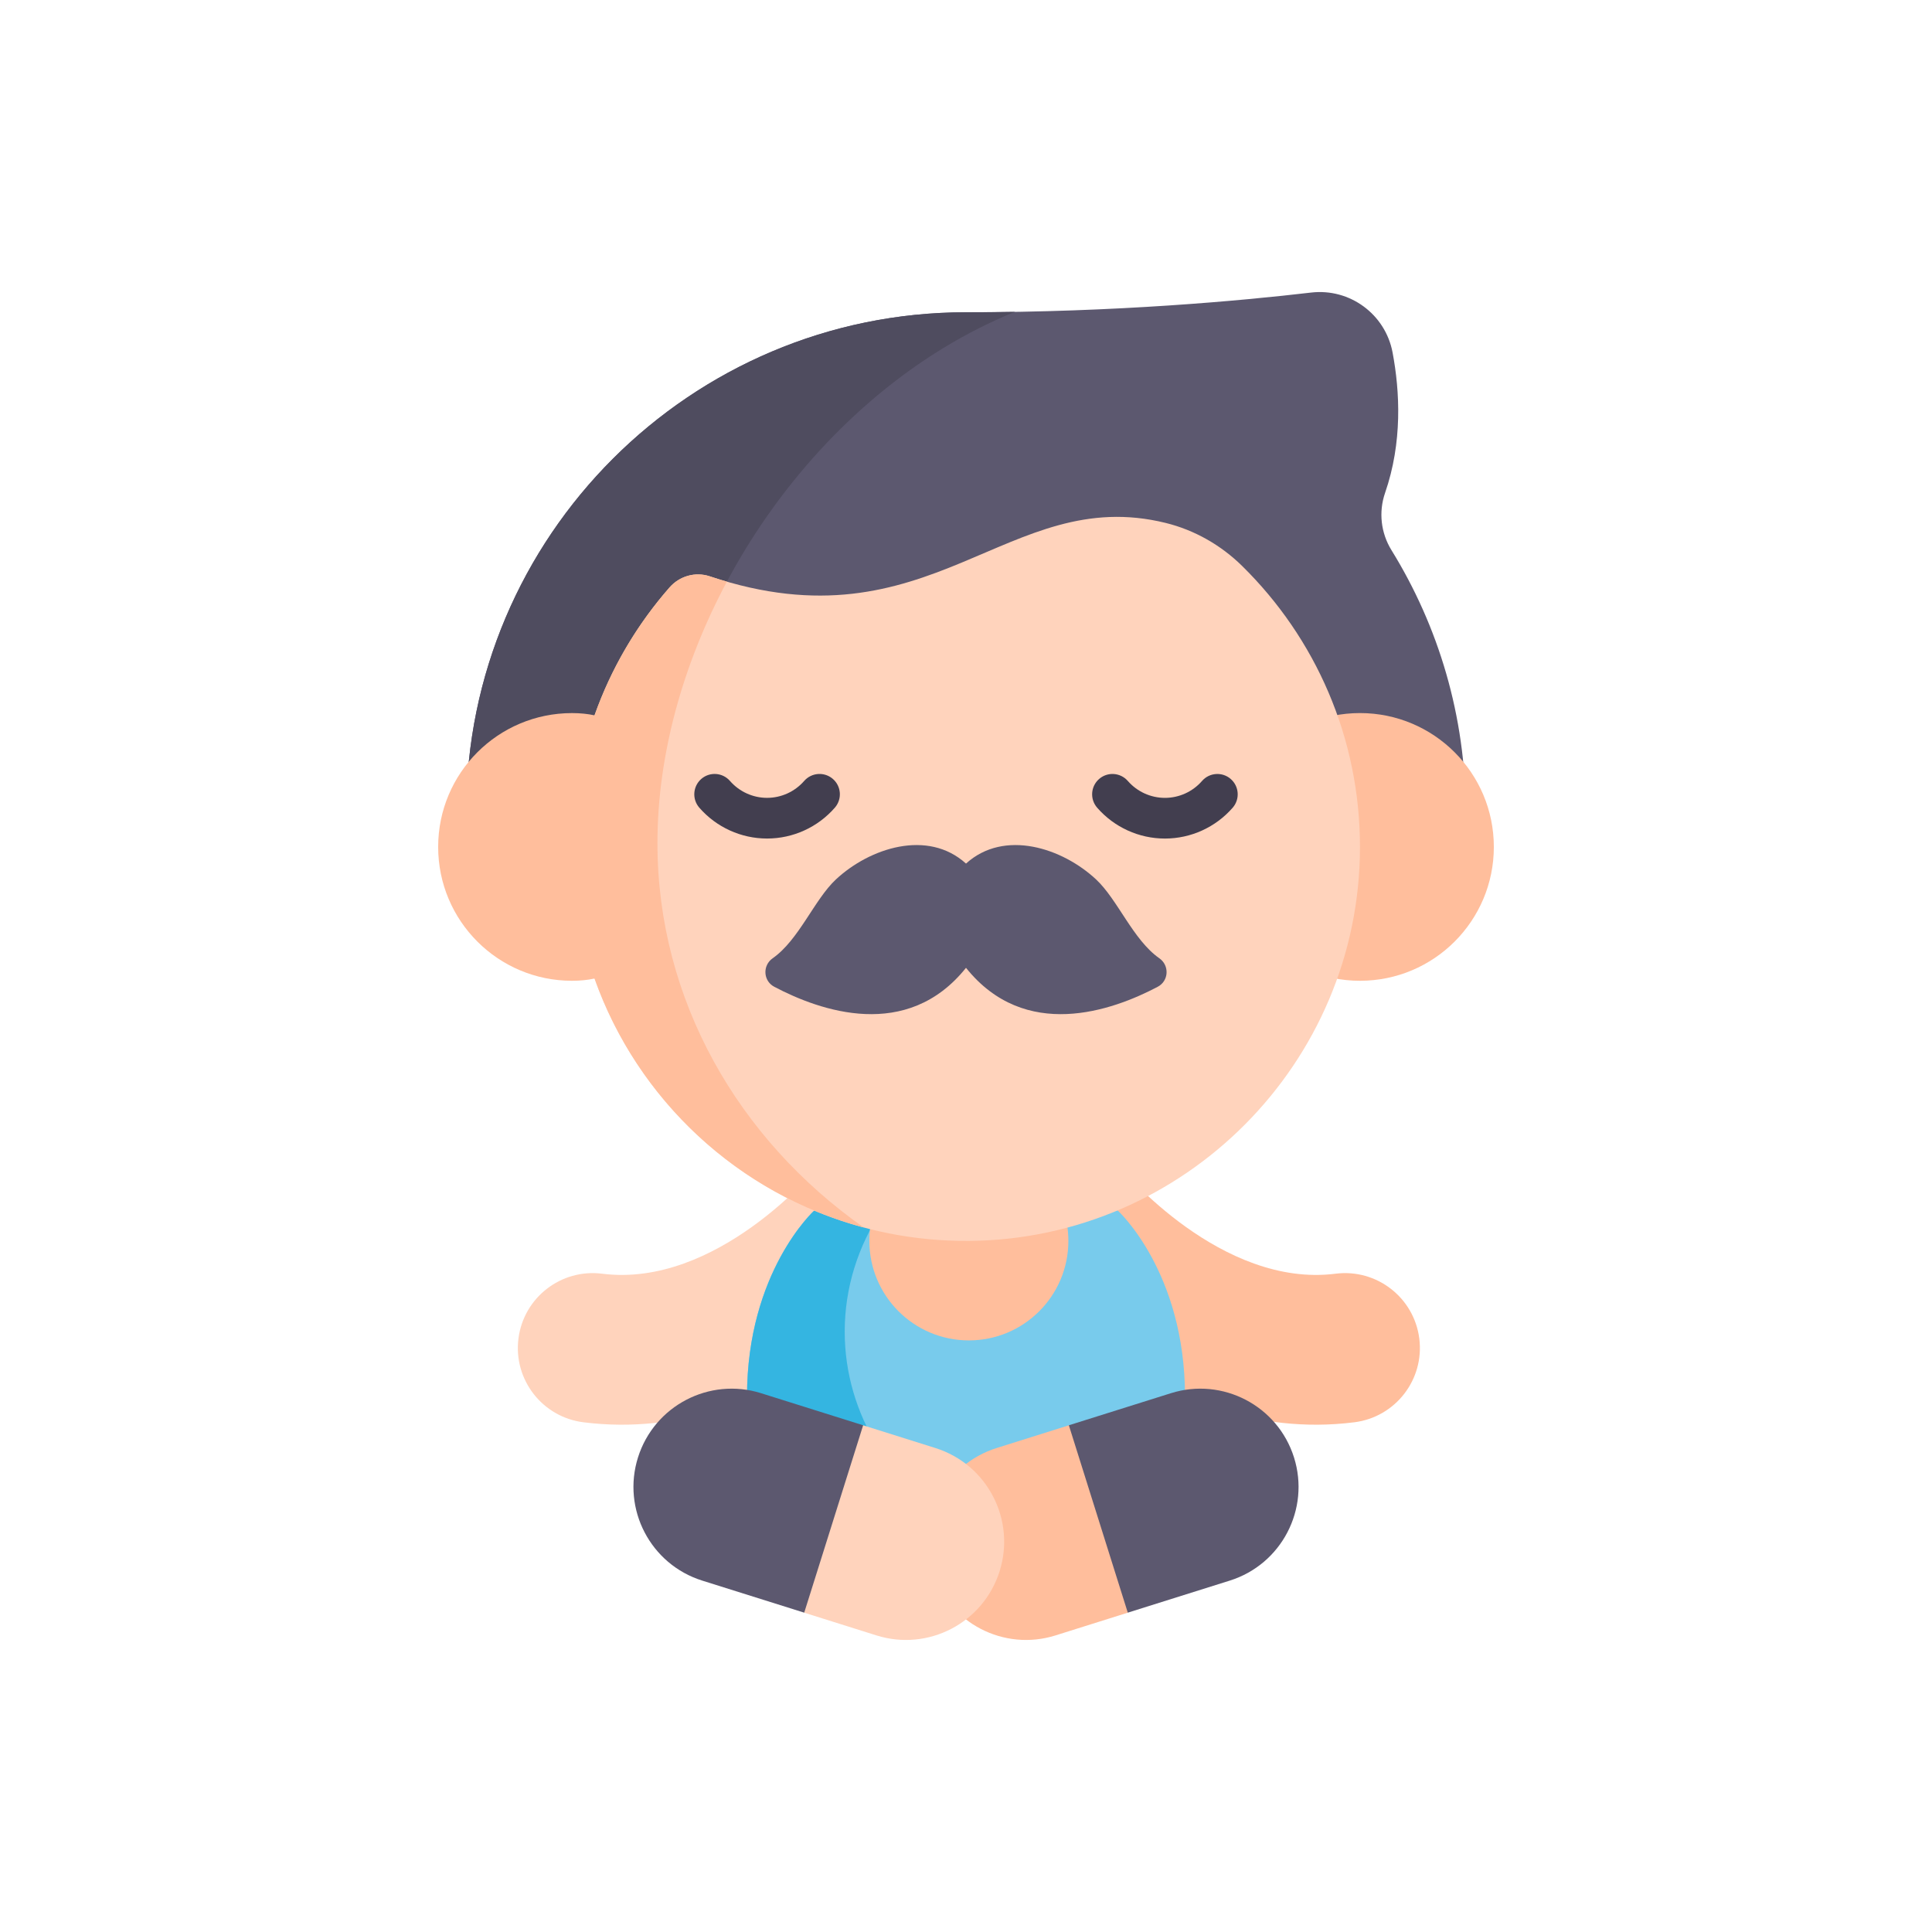
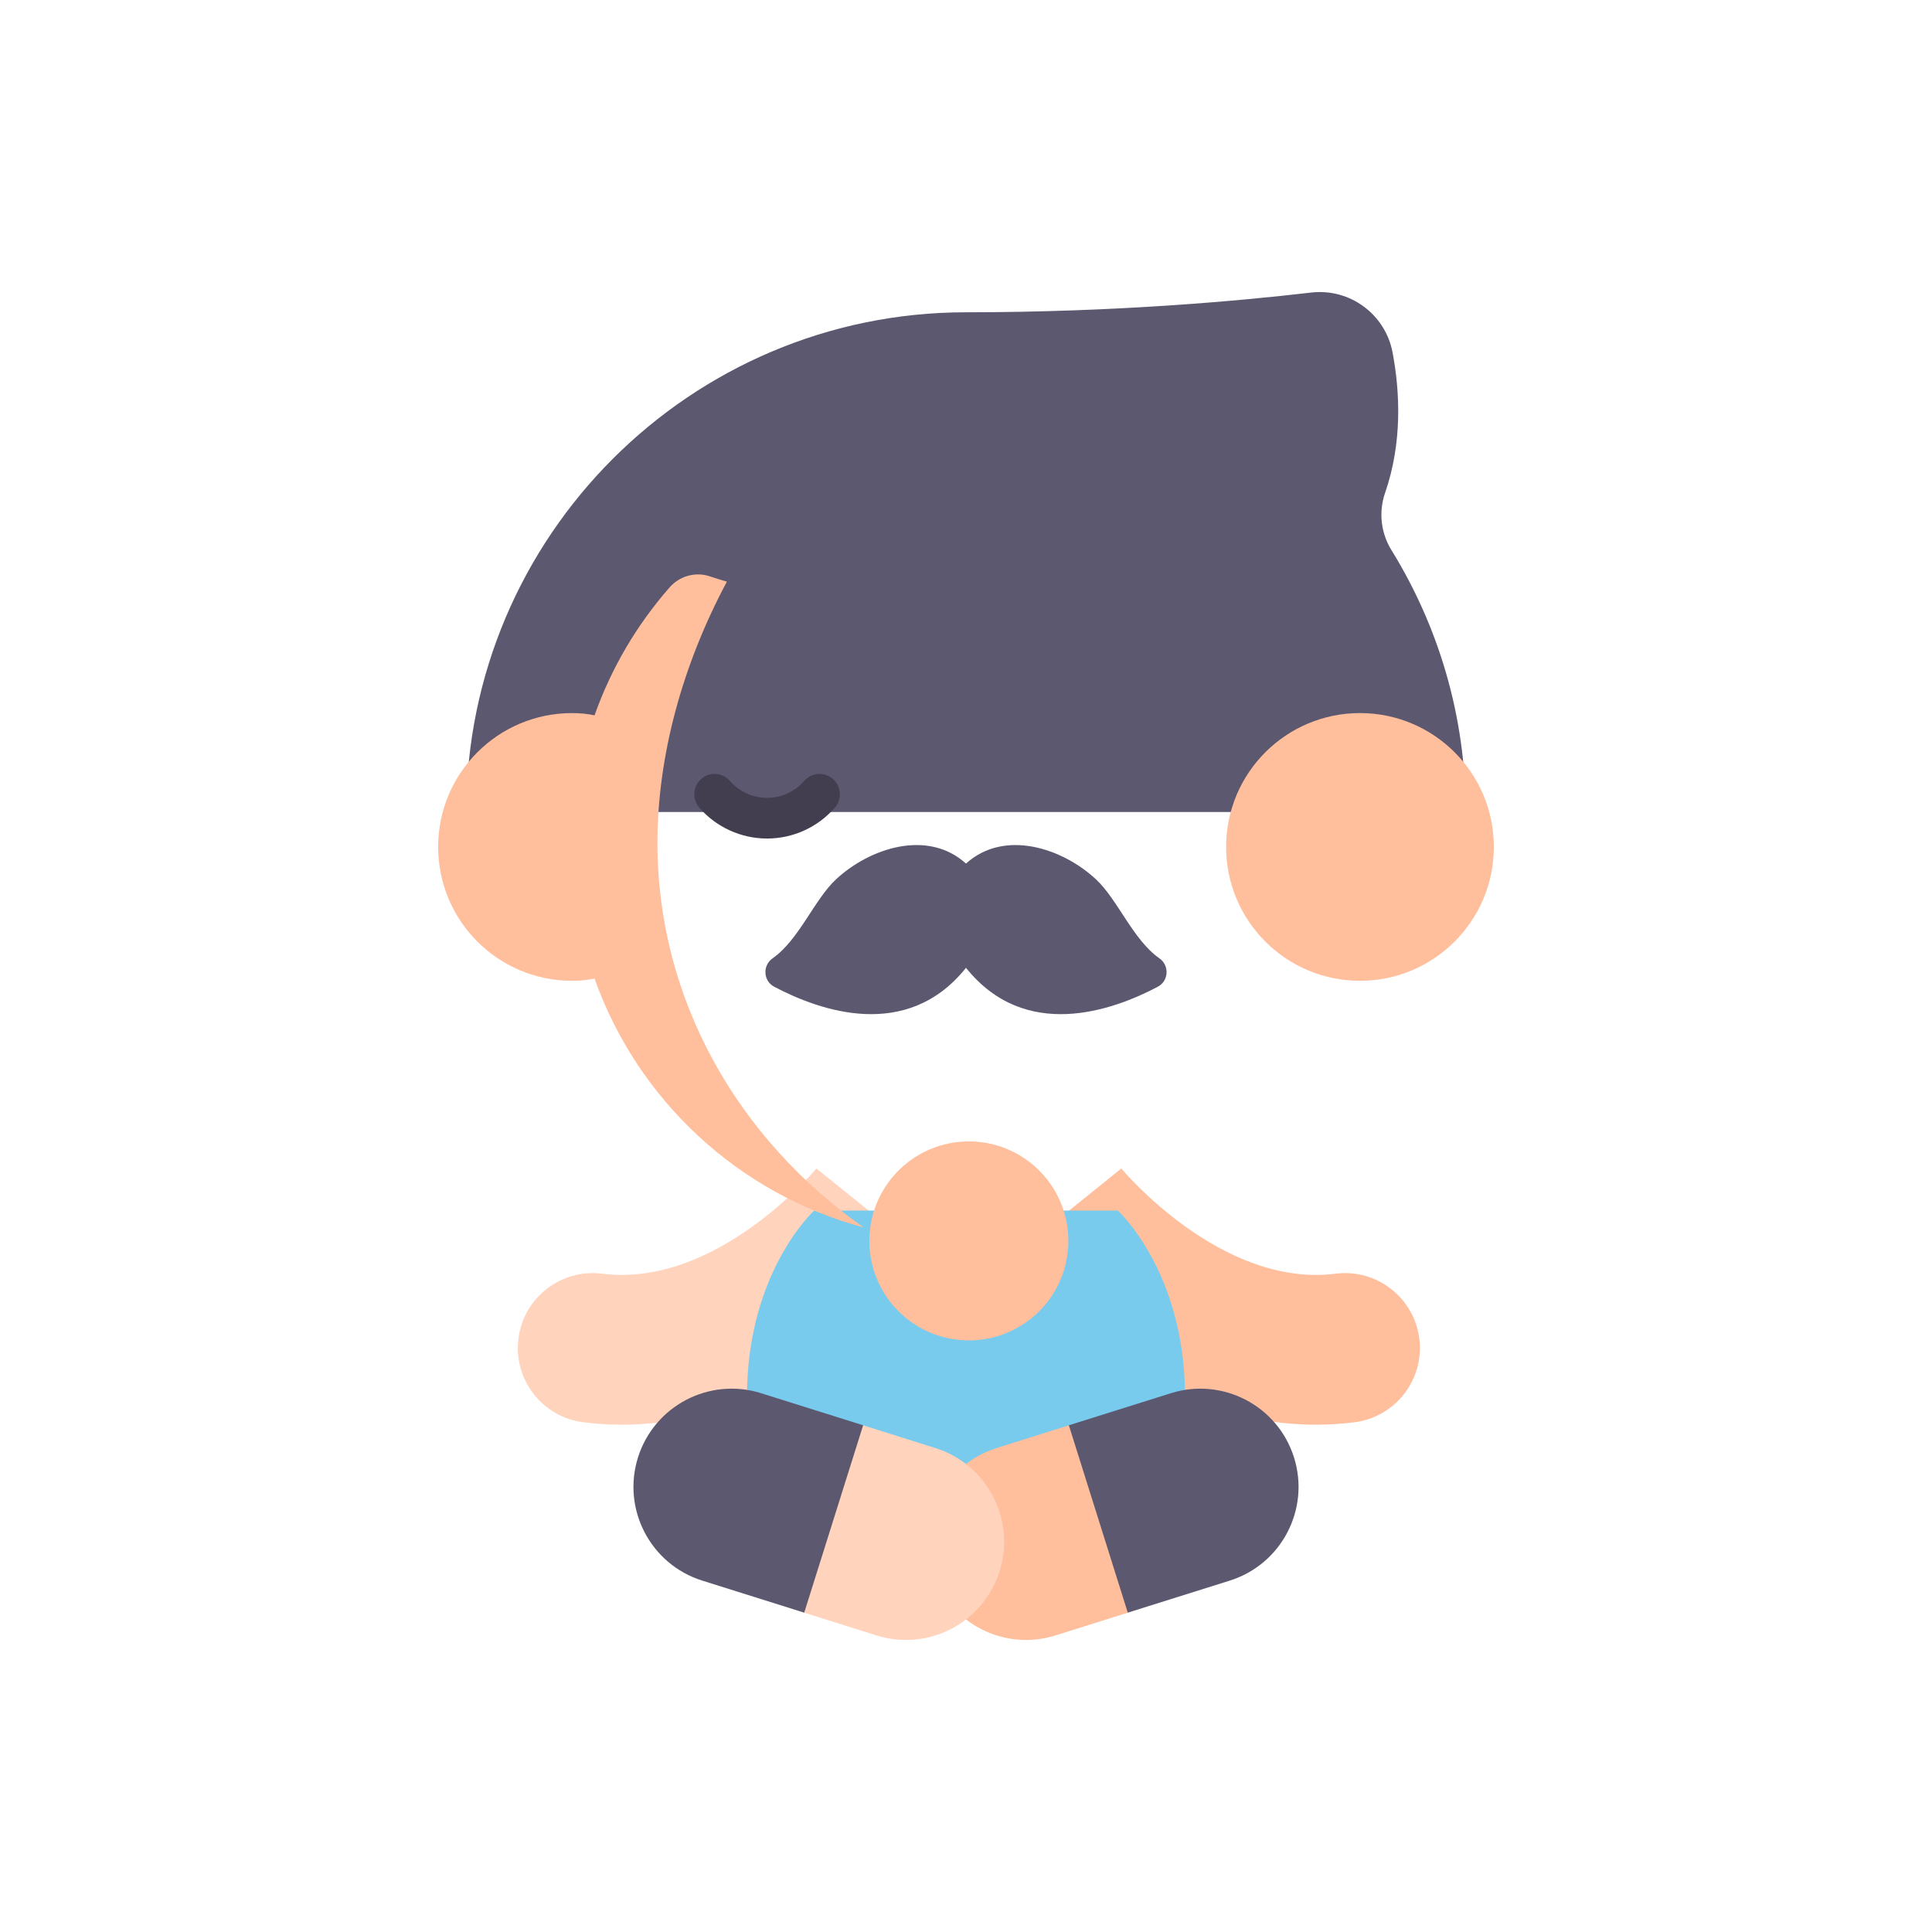
<svg xmlns="http://www.w3.org/2000/svg" width="86" height="86" viewBox="0 0 86 86" fill="none">
  <g clip-path="url(#clip0)">
    <path d="M41.534 56.193C41.263 56.529 34.794 64.428 25.966 63.31C24.14 63.079 22.846 61.411 23.078 59.585C23.309 57.759 24.977 56.466 26.803 56.697C31.895 57.342 36.297 52.067 36.34 52.014L41.534 56.193Z" fill="#FFD3BC" />
    <path d="M44.722 56.193C44.993 56.529 51.461 64.428 60.29 63.31C62.116 63.079 63.409 61.411 63.178 59.585C62.946 57.759 61.279 56.466 59.452 56.697C54.36 57.342 49.958 52.067 49.915 52.014L44.722 56.193Z" fill="#FFBE9C" />
    <path d="M36.243 53.887C36.243 53.887 33.252 56.605 33.252 62.16L40.419 68.172H45.581L52.749 62.16C52.749 56.605 49.757 53.887 49.757 53.887H36.243Z" fill="#78CBEC" />
-     <path d="M37.601 59.275C37.601 57.31 38.199 55.468 39.241 53.887H36.243C36.243 53.887 33.252 56.605 33.252 62.16L40.419 68.172H42.968C39.734 66.26 37.601 62.989 37.601 59.275Z" fill="#34B5E1" />
    <path d="M31.258 70.358L35.798 71.785L40.249 68.222L38.421 63.444L33.881 62.017C31.579 61.292 29.124 62.572 28.399 64.876C27.675 67.179 28.955 69.634 31.258 70.358Z" fill="#5C586F" />
    <path d="M54.742 70.358L50.202 71.785L45.751 68.222L47.579 63.444L52.119 62.017C54.421 61.292 56.876 62.572 57.601 64.876C58.325 67.179 57.045 69.634 54.742 70.358Z" fill="#5C586F" />
    <path d="M50.202 71.786L46.985 72.798C44.686 73.521 42.229 72.247 41.503 69.939C40.779 67.637 42.058 65.181 44.362 64.457L47.579 63.445L50.202 71.786Z" fill="#FFBE9C" />
    <path d="M35.798 71.786L39.015 72.798C41.314 73.521 43.771 72.247 44.497 69.939C45.221 67.637 43.942 65.181 41.638 64.457L38.421 63.445L35.798 71.786Z" fill="#FFD3BC" />
    <path d="M43.128 59.666C45.574 59.666 47.557 57.683 47.557 55.237C47.557 52.791 45.574 50.808 43.128 50.808C40.681 50.808 38.698 52.791 38.698 55.237C38.698 57.683 40.681 59.666 43.128 59.666Z" fill="#FFBE9C" />
    <path d="M61.654 21.942C62.433 19.69 62.314 17.422 61.989 15.693C61.669 13.986 60.084 12.821 58.36 13.023C55.236 13.389 49.675 13.901 43 13.901C30.735 13.901 20.756 23.879 20.756 36.145H65.244C65.244 31.874 64.034 27.881 61.939 24.489C61.467 23.725 61.361 22.791 61.654 21.942Z" fill="#5C586F" />
-     <path d="M45.175 13.882C44.465 13.893 43.74 13.9 43 13.9C30.735 13.9 20.756 23.879 20.756 36.144H29.313C29.916 27.035 36.38 17.456 45.175 13.882Z" fill="#4F4C5F" />
    <path d="M60.538 43.658C63.828 43.658 66.496 40.99 66.496 37.7C66.496 34.409 63.828 31.741 60.538 31.741C57.247 31.741 54.579 34.409 54.579 37.7C54.579 40.99 57.247 43.658 60.538 43.658Z" fill="#FFBE9C" />
-     <path d="M31.593 25.654C41.463 28.956 44.822 21.534 51.887 23.277C53.174 23.594 54.35 24.266 55.295 25.196C58.537 28.384 60.545 32.822 60.537 37.73C60.522 47.314 52.712 55.169 43.128 55.237C33.383 55.306 25.462 47.428 25.462 37.7C25.462 33.276 27.101 29.234 29.804 26.149C30.249 25.641 30.952 25.44 31.593 25.654Z" fill="#FFD3BC" />
    <path d="M43 43.081C40.374 46.363 36.506 45.003 34.466 43.925C33.971 43.664 33.935 42.977 34.394 42.656C35.564 41.838 36.245 40.046 37.211 39.145C38.712 37.746 41.297 36.897 43 38.441C44.703 36.897 47.288 37.746 48.789 39.145C49.755 40.046 50.436 41.837 51.606 42.656C52.065 42.977 52.029 43.664 51.534 43.925C49.494 45.003 45.626 46.363 43 43.081Z" fill="#5C586F" />
-     <path d="M51.855 37.327C50.699 37.327 49.599 36.826 48.838 35.953C48.509 35.575 48.548 35.004 48.925 34.675C49.303 34.346 49.874 34.386 50.203 34.763C50.62 35.241 51.222 35.516 51.855 35.516C52.488 35.516 53.09 35.241 53.507 34.763C53.835 34.386 54.407 34.347 54.784 34.675C55.161 35.004 55.2 35.575 54.872 35.953C54.111 36.826 53.011 37.327 51.855 37.327Z" fill="#423E4F" />
    <path d="M34.145 37.326C32.989 37.326 31.889 36.825 31.128 35.952C30.8 35.575 30.839 35.003 31.216 34.674C31.593 34.345 32.165 34.385 32.493 34.762C32.91 35.24 33.512 35.515 34.145 35.515C34.778 35.515 35.38 35.24 35.797 34.762C36.126 34.385 36.698 34.346 37.075 34.674C37.452 35.002 37.491 35.574 37.162 35.952C36.401 36.825 35.302 37.326 34.145 37.326Z" fill="#423E4F" />
    <path d="M38.446 54.639C32.868 50.716 29.265 44.511 29.265 37.527C29.265 33.623 30.39 29.571 32.356 25.891C32.106 25.819 31.852 25.741 31.593 25.654C30.952 25.44 30.249 25.641 29.804 26.149C28.356 27.801 27.214 29.729 26.465 31.842C26.165 31.777 25.833 31.742 25.462 31.742C22.172 31.742 19.504 34.409 19.504 37.7C19.504 40.99 22.172 43.658 25.462 43.658C25.833 43.658 26.165 43.623 26.465 43.558C28.379 48.958 32.862 53.142 38.446 54.639Z" fill="#FFBE9C" />
  </g>
  <defs>
    <clipPath id="clip0">
      <rect width="60" height="60" fill="white" transform="translate(13 13)" />
    </clipPath>
  </defs>
</svg>